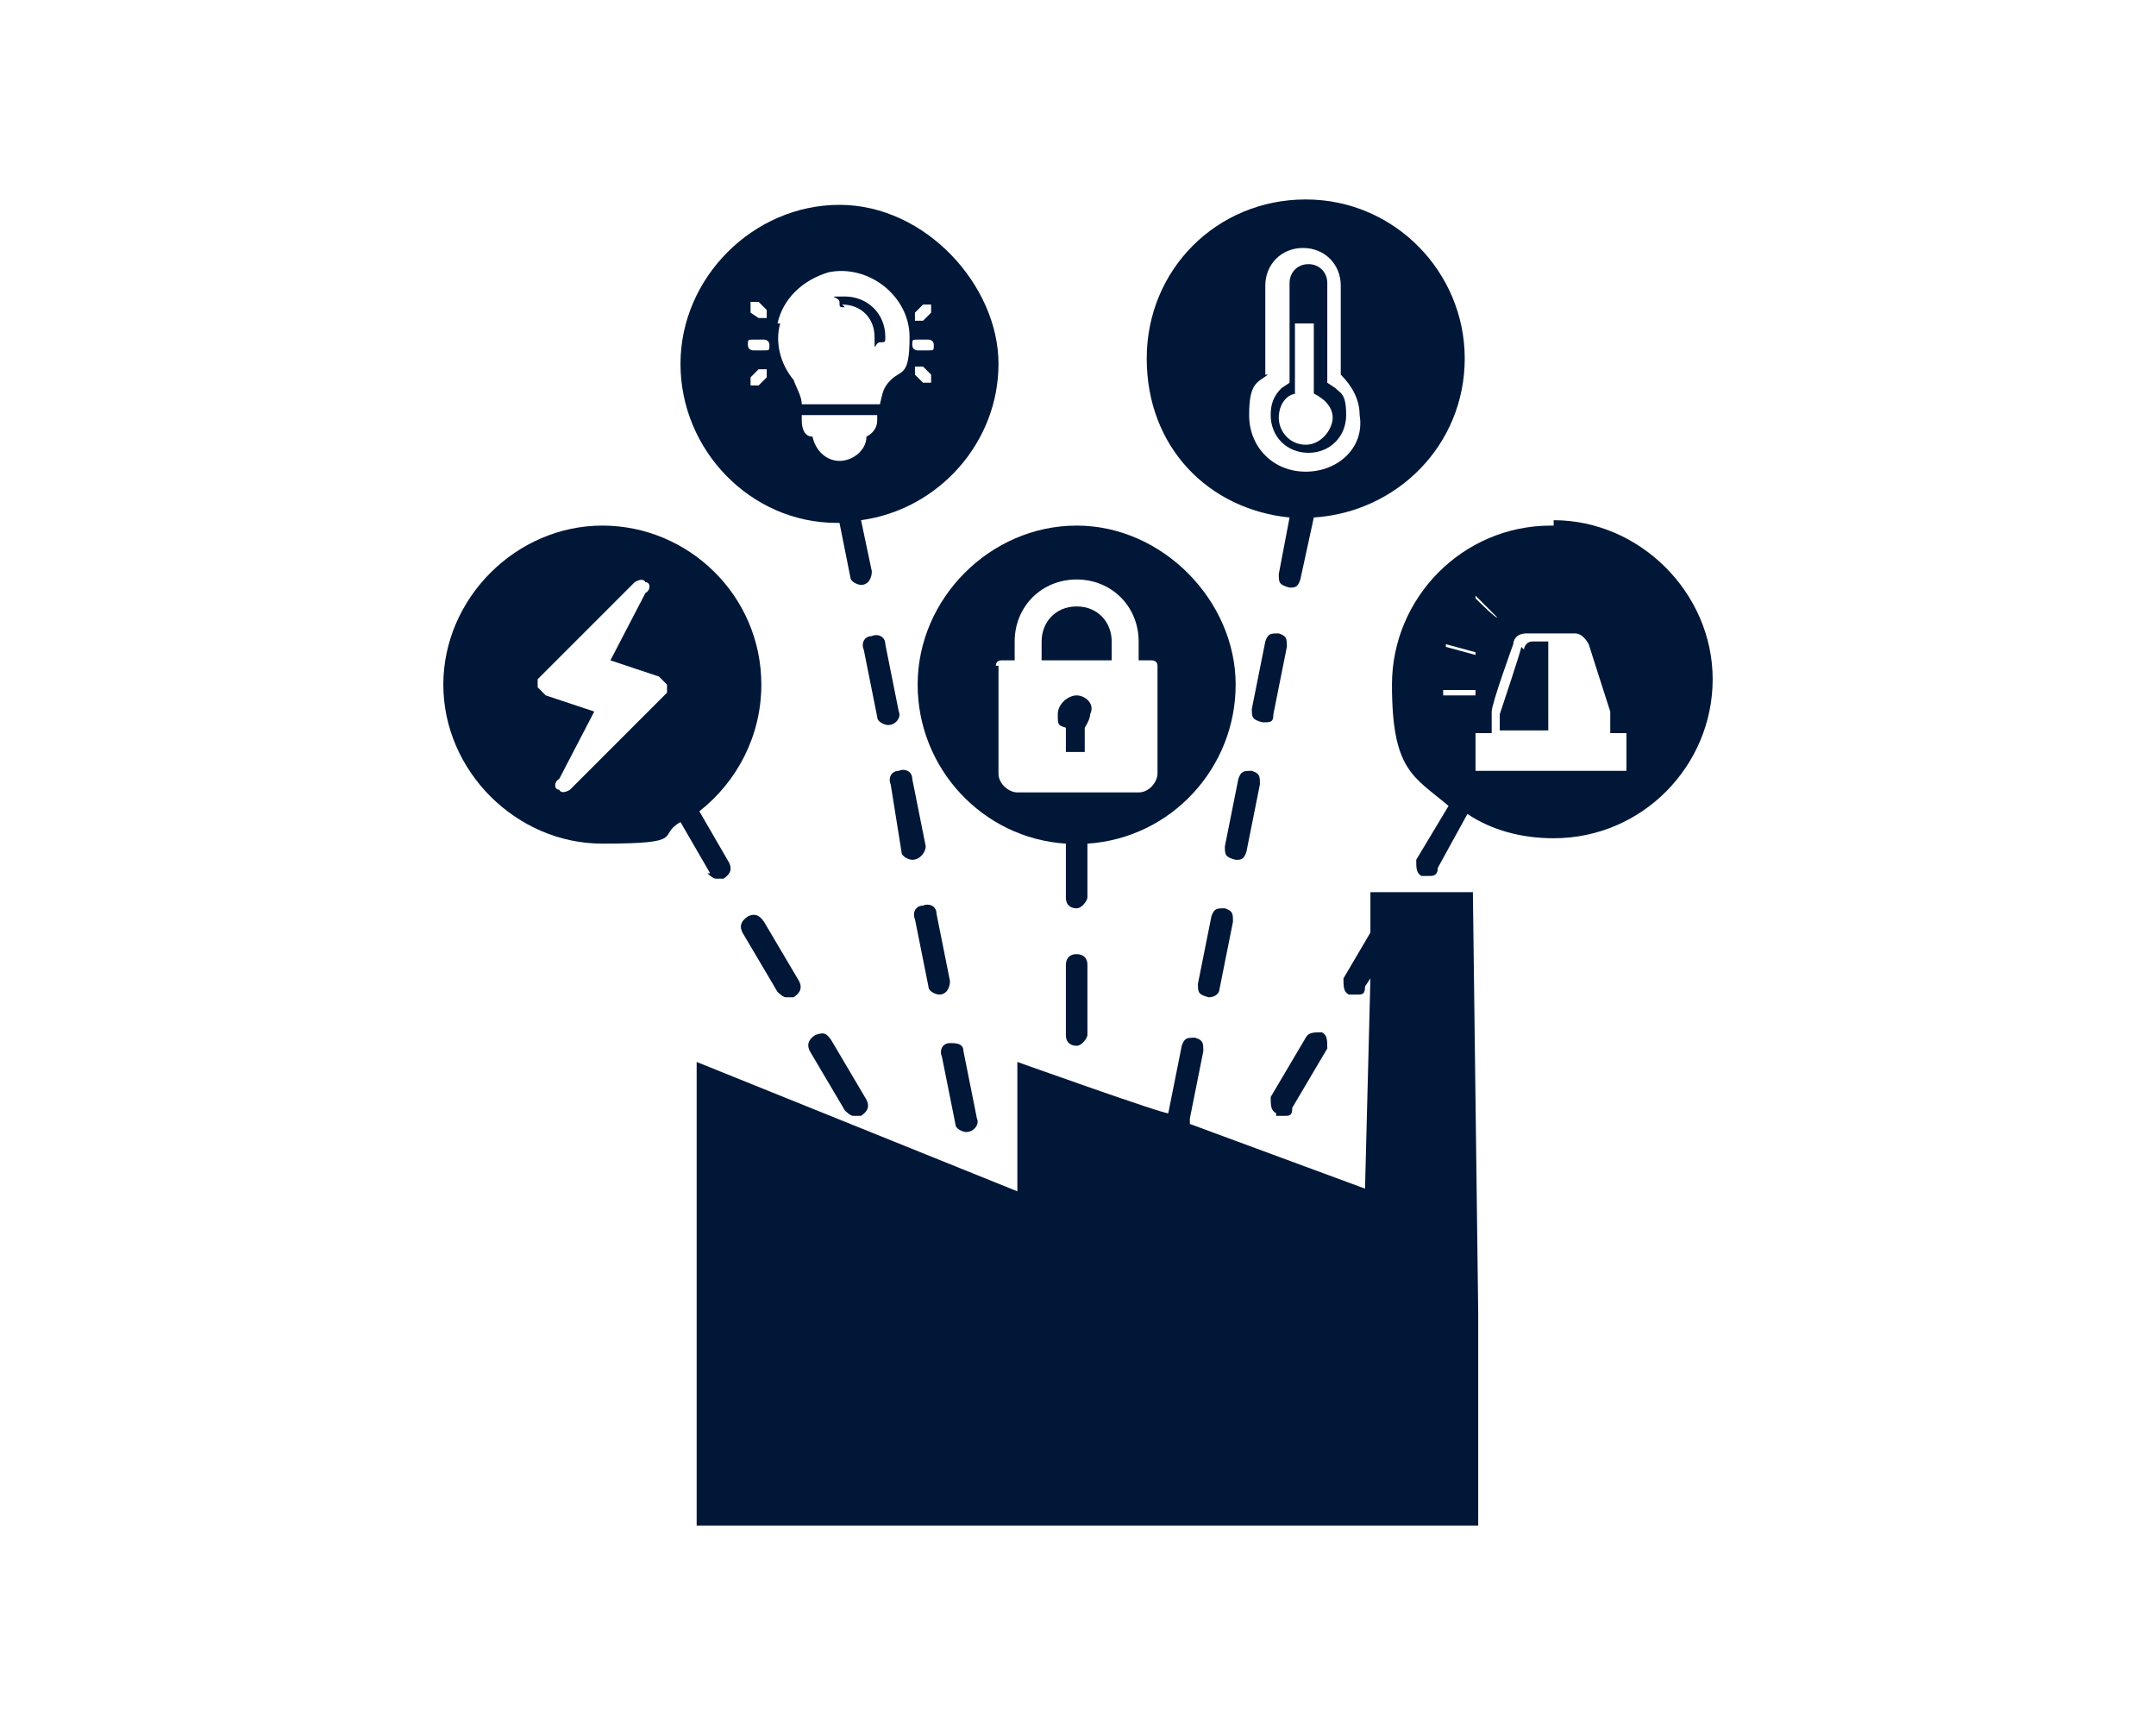
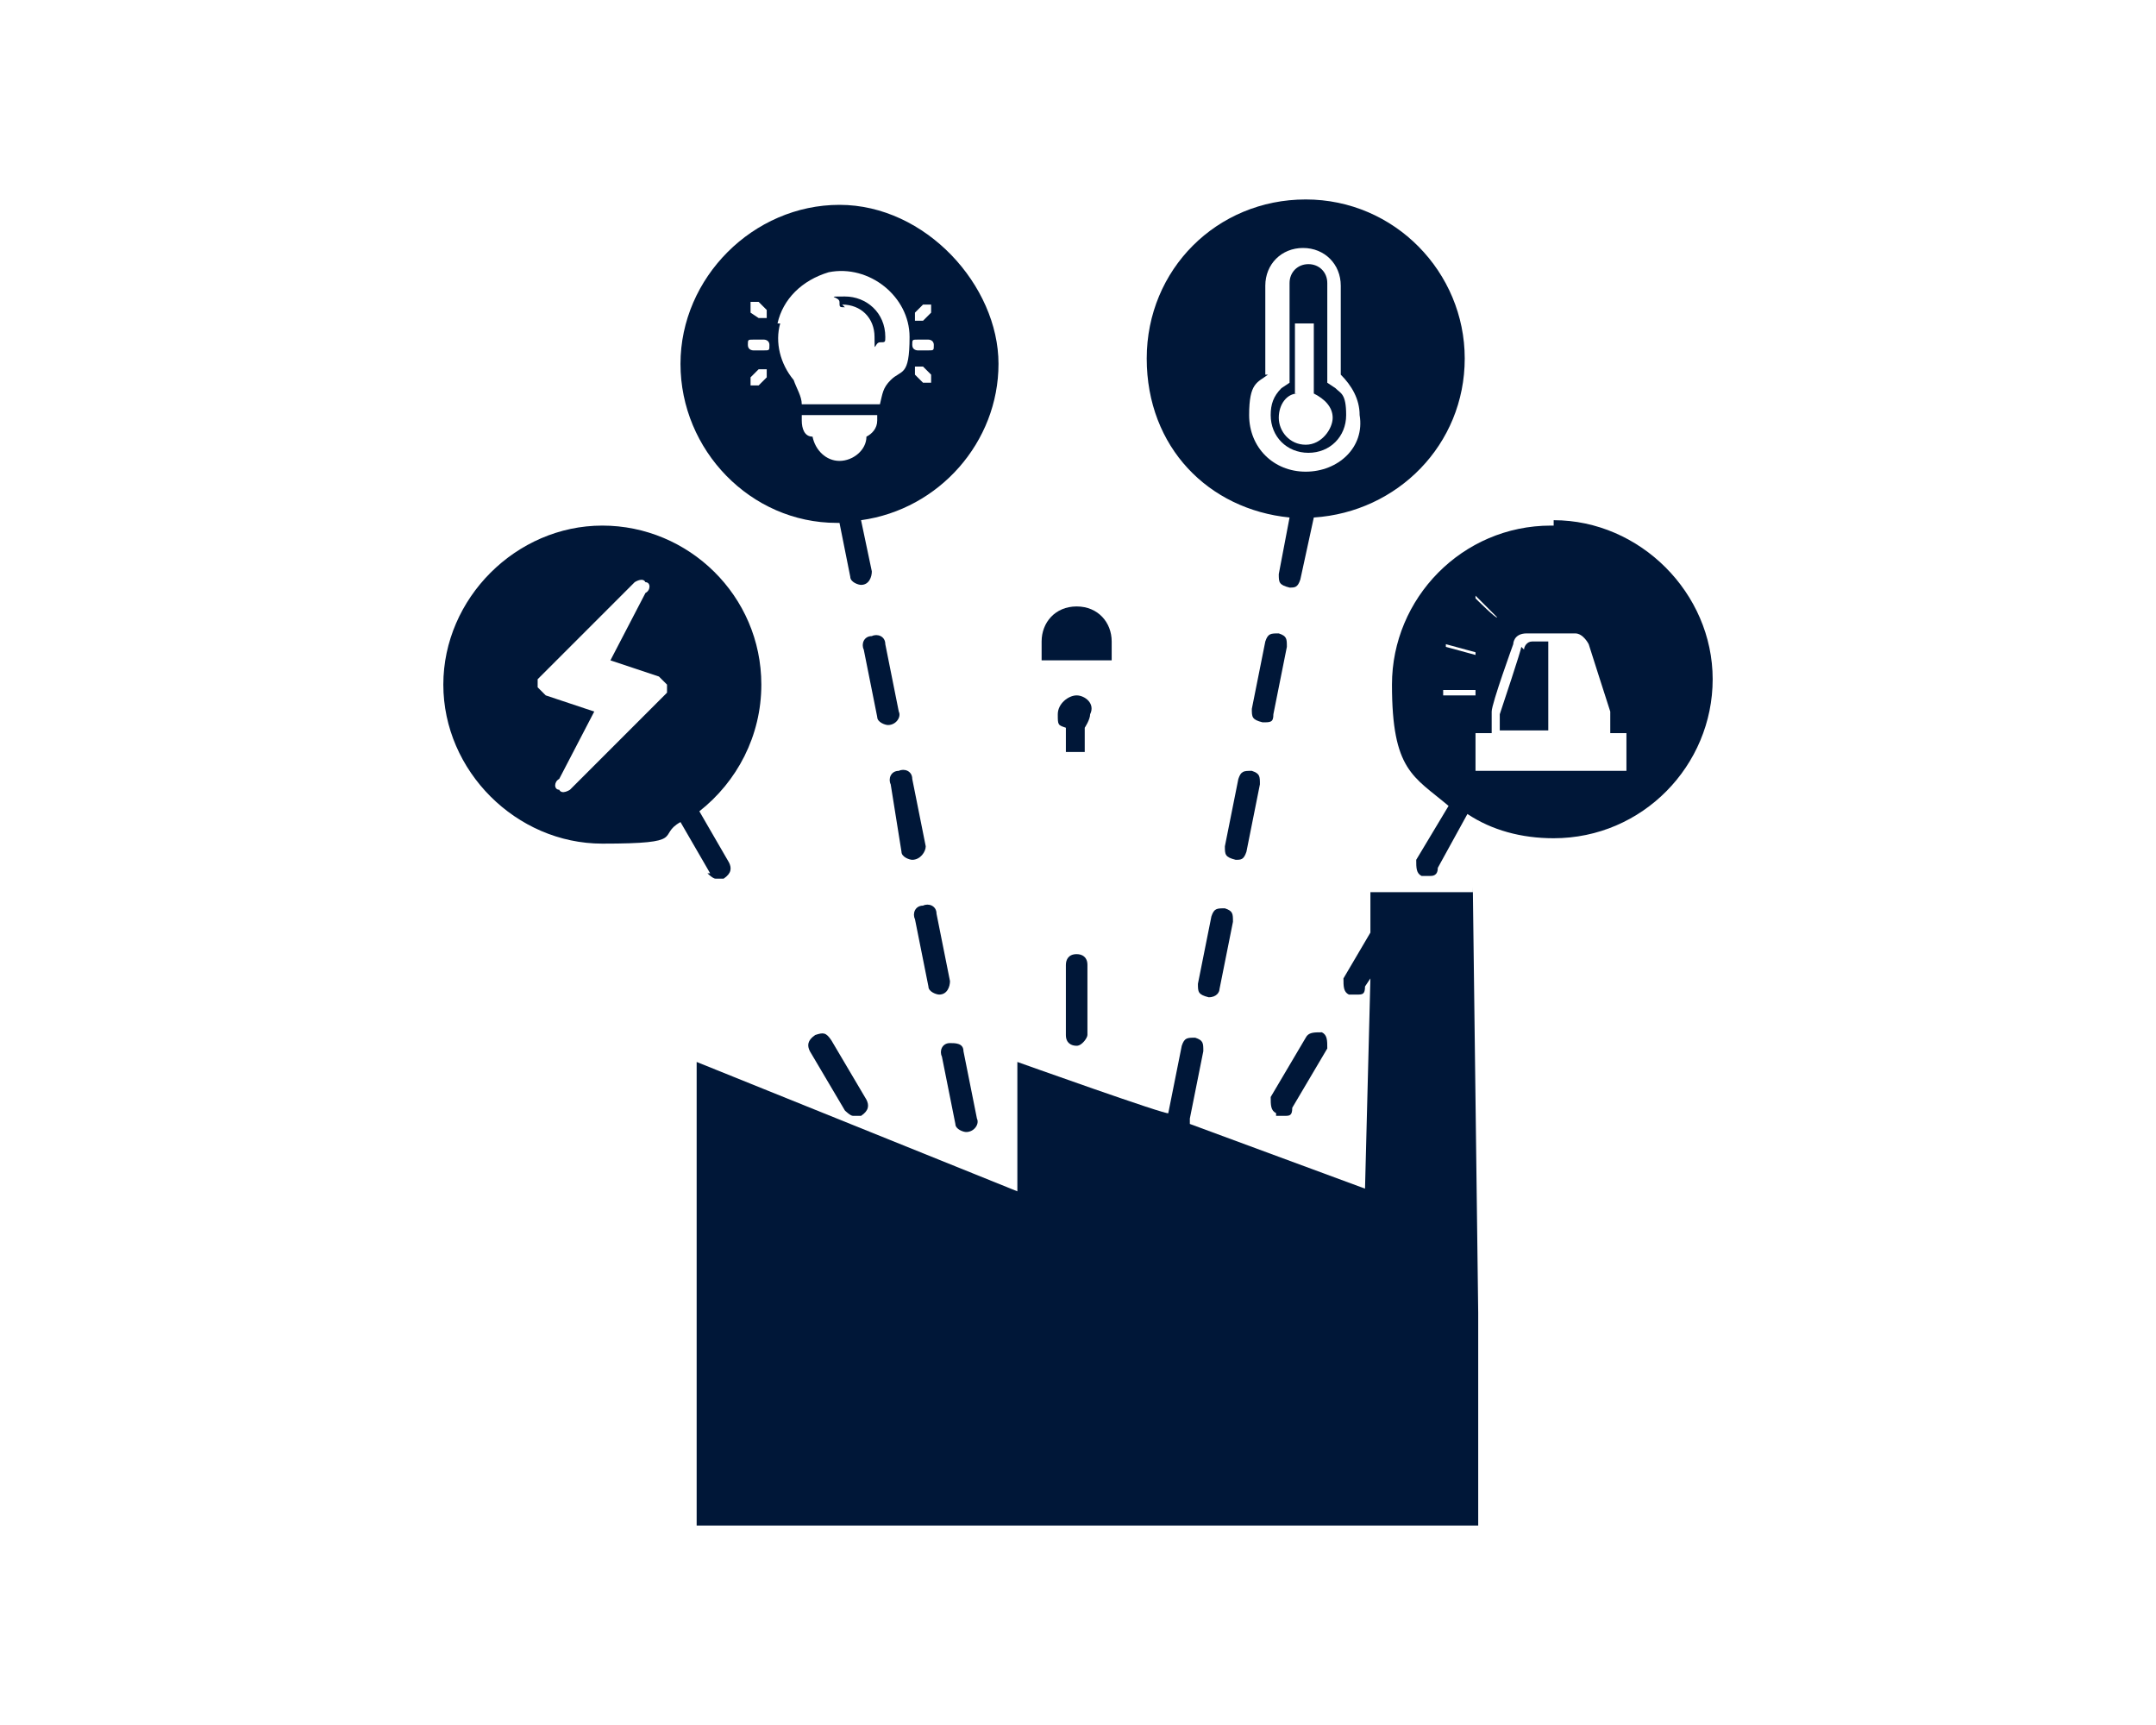
<svg xmlns="http://www.w3.org/2000/svg" id="Layer_1" version="1.1" viewBox="0 0 80 64">
  <defs>
    <style>
      .st0 {
        fill: #001738;
        fill-rule: evenodd;
      }
    </style>
  </defs>
  <path class="st0" d="M31.15,19.4l.4,2c0,.2.3.3.4.3.3,0,.4-.3.4-.5l-.4-1.9c2.9-.4,5.1-2.9,5.1-5.8s-2.7-5.9-5.9-5.9-5.9,2.7-5.9,5.9,2.6,5.9,5.8,5.9h.1ZM28.45,14l-.3.3h-.3v-.3l.3-.3h.3v.3ZM32.15,16.2c0,.5-.5.9-1,.9s-.9-.4-1-.9c-.3,0-.4-.3-.4-.6v-.2h2.8v.2h0c0,.3-.2.5-.4.6ZM34.55,14.2h-.3l-.3-.3v-.3h.3l.3.3v.3ZM33.95,11.6l.3-.3h.3v.3l-.3.3h-.3v-.3ZM34.05,12.6h.4s.2,0,.2.2,0,.2-.2.2h-.4s-.2,0-.2-.2,0-.2.2-.2ZM28.85,12c.2-.9.9-1.6,1.9-1.9,1.5-.3,3,.9,3,2.4s-.3,1.2-.7,1.6c-.3.3-.3.5-.4.9h-2.9c0-.3-.2-.6-.3-.9-.5-.6-.7-1.4-.5-2.1h-.1ZM27.85,11.2h.3l.3.3v.3h-.3l-.3-.2v-.3h0v-.1ZM27.95,12.6h.4s.2,0,.2.2,0,.2-.2.2h-.4s-.2,0-.2-.2,0-.2.2-.2Z" />
  <path class="st0" d="M31.25,11.3c.7,0,1.2.5,1.2,1.2s0,.2.2.2.2,0,.2-.2c0-.9-.7-1.5-1.5-1.5s-.2,0-.2.2,0,.2.2.2h0l-.1-.1Z" />
  <path class="st0" d="M48.55,16.8c.8,0,1.4-.6,1.4-1.4s-.2-.8-.4-1l-.3-.2v-3.7c0-.4-.3-.7-.7-.7s-.7.3-.7.7v3.7l-.3.2c-.3.3-.4.6-.4,1,0,.8.6,1.4,1.4,1.4ZM48.05,14.6v-2.6h.7v2.6c.4.2.7.5.7.9s-.4,1-1,1-1-.5-1-1,.3-.9.7-.9h-.1Z" />
  <path class="st0" d="M47.85,19.2l-.4,2.1c0,.3,0,.4.4.5.2,0,.3,0,.4-.3l.5-2.3c3.1-.2,5.6-2.7,5.6-5.9s-2.6-5.9-5.9-5.9-5.9,2.6-5.9,5.9,2.3,5.6,5.3,5.9ZM46.95,13.9v-3.3c0-.8.6-1.4,1.4-1.4s1.4.6,1.4,1.4v3.3c.4.4.7.9.7,1.5.2,1.2-.8,2.1-2,2.1s-2.1-.9-2.1-2.1.3-1.2.7-1.5h-.1Z" />
-   <path class="st0" d="M34.05,25.4c0,3.1,2.4,5.7,5.5,5.9v2c0,.3.2.4.4.4s.4-.3.4-.4v-2c3.1-.2,5.5-2.8,5.5-5.9s-2.7-5.9-5.9-5.9-5.9,2.7-5.9,5.9ZM36.95,24.7s0-.2.2-.2h.5v-.7c0-1.3,1-2.3,2.3-2.3s2.3,1,2.3,2.3v.7h.5s.2,0,.2.2v4h0c0,.3-.3.7-.7.7h-4.5c-.3,0-.7-.3-.7-.7v-4h-.1Z" />
  <path class="st0" d="M41.25,23.8c0-.7-.5-1.3-1.3-1.3s-1.3.6-1.3,1.3v.7h2.6s0-.7,0-.7Z" />
  <path class="st0" d="M39.95,25.8c-.3,0-.7.3-.7.7s0,.4.3.5v.9h.7v-.9s.2-.3.2-.5c.2-.4-.2-.7-.5-.7Z" />
-   <path class="st0" d="M27.75,34c-.3.2-.3.4-.2.6l1.3,2.2s.2.2.3.2h.3c.3-.2.3-.4.2-.6l-1.3-2.2c-.2-.3-.4-.3-.6-.2Z" />
  <path class="st0" d="M26.25,32.4s.2.2.3.2h.3c.3-.2.3-.4.2-.6l-1.1-1.9c1.4-1.1,2.3-2.8,2.3-4.7,0-3.3-2.7-5.9-5.9-5.9s-5.9,2.7-5.9,5.9,2.7,5.9,5.9,5.9,2-.3,2.9-.8l1.1,1.9h-.1ZM24.75,25.7l-3.6,3.6s-.3.2-.4,0c-.2,0-.2-.3,0-.4l1.3-2.5-1.8-.6-.3-.3v-.3l3.6-3.6s.3-.2.4,0c.2,0,.2.3,0,.4l-1.3,2.5,1.8.6.3.3v.3Z" />
  <path class="st0" d="M30.25,38.4c-.3.2-.3.4-.2.6l1.3,2.2s.2.2.3.2h.3c.3-.2.3-.4.2-.6l-1.3-2.2c-.2-.3-.3-.3-.6-.2Z" />
  <path class="st0" d="M39.95,35.4c-.3,0-.4.2-.4.4v2.6c0,.3.2.4.4.4s.4-.3.4-.4v-2.6c0-.3-.2-.4-.4-.4Z" />
  <path class="st0" d="M34.35,31.4l-.5-2.5c0-.3-.3-.4-.5-.3-.3,0-.4.3-.3.5l.4,2.5c0,.2.3.3.4.3.3,0,.5-.3.5-.5Z" />
  <path class="st0" d="M34.45,36.6c0,.2.3.3.4.3.3,0,.4-.3.4-.5l-.5-2.5c0-.3-.3-.4-.5-.3-.3,0-.4.3-.3.5l.5,2.5Z" />
  <path class="st0" d="M33.35,26.4l-.5-2.5c0-.3-.3-.4-.5-.3-.3,0-.4.3-.3.5l.5,2.5c0,.2.3.3.4.3.3,0,.5-.3.4-.5Z" />
  <path class="st0" d="M36.25,41.5l-.5-2.5c0-.3-.3-.3-.5-.3-.3,0-.4.3-.3.5l.5,2.5c0,.2.3.3.4.3.3,0,.5-.3.4-.5Z" />
  <path class="st0" d="M47.35,41.4h.3c.2,0,.3,0,.3-.3l1.3-2.2c0-.3,0-.5-.2-.6-.3,0-.5,0-.6.2l-1.3,2.2c0,.3,0,.5.2.6h0v.1Z" />
  <path class="st0" d="M46.25,31.6l.5-2.5c0-.3,0-.4-.3-.5-.3,0-.4,0-.5.3l-.5,2.5c0,.3,0,.4.4.5.2,0,.3,0,.4-.3Z" />
  <path class="st0" d="M44.95,34l-.5,2.5c0,.3,0,.4.4.5.3,0,.4-.2.4-.3l.5-2.5c0-.3,0-.4-.3-.5-.3,0-.4,0-.5.3Z" />
  <path class="st0" d="M47.25,26.5l.5-2.5c0-.3,0-.4-.3-.5-.3,0-.4,0-.5.3l-.5,2.5c0,.3,0,.4.4.5.3,0,.4,0,.4-.3Z" />
  <path class="st0" d="M54.75,33.1h-3.9v1.5l-1,1.7c0,.3,0,.5.2.6h.3c.2,0,.3,0,.3-.3l.2-.3-.2,7.8-6.5-2.4v-.2l.5-2.5c0-.3,0-.4-.3-.5-.3,0-.4,0-.5.3l-.5,2.5h0c0,.1-5.6-1.9-5.6-1.9v4.8l-11.9-4.8v17.2h29v-7.9h0l-.2-15.8v.2h.1Z" />
  <path class="st0" d="M56.45,24c0,.1-.7,2.2-.8,2.5v.6h1.8v-3.3h-.6c-.2,0-.3.2-.3.3h0l-.1-.1Z" />
  <path class="st0" d="M57.55,19.5c-3.3,0-5.9,2.7-5.9,5.9s.8,3.4,2.1,4.5l-1.2,2c0,.3,0,.5.2.6h.3c.1,0,.3,0,.3-.3l1.1-2c.9.6,2,.9,3.2.9,3.3,0,5.9-2.7,5.9-5.9s-2.7-5.9-5.9-5.9v.2h-.1ZM57.55,21.2v-.1,1.4-1.3ZM54.75,22.1h0l.8.8h0c0,.1-.8-.7-.8-.7h0v-.1ZM53.65,23.9l1.1.3h0c0,.07,0,.1,0,.1h0l-1.1-.3h0v-.1ZM53.55,25.7v-.1h1.2v.2h-1.2v-.1ZM60.35,28.6h-5.6v-1.4h.6v-.8c0-.3.8-2.5.8-2.5,0,0,0-.4.5-.4h1.8c.3,0,.5.4.5.4,0,0,.7,2.2.8,2.5v.8h.6s0,1.4,0,1.4Z" />
</svg>